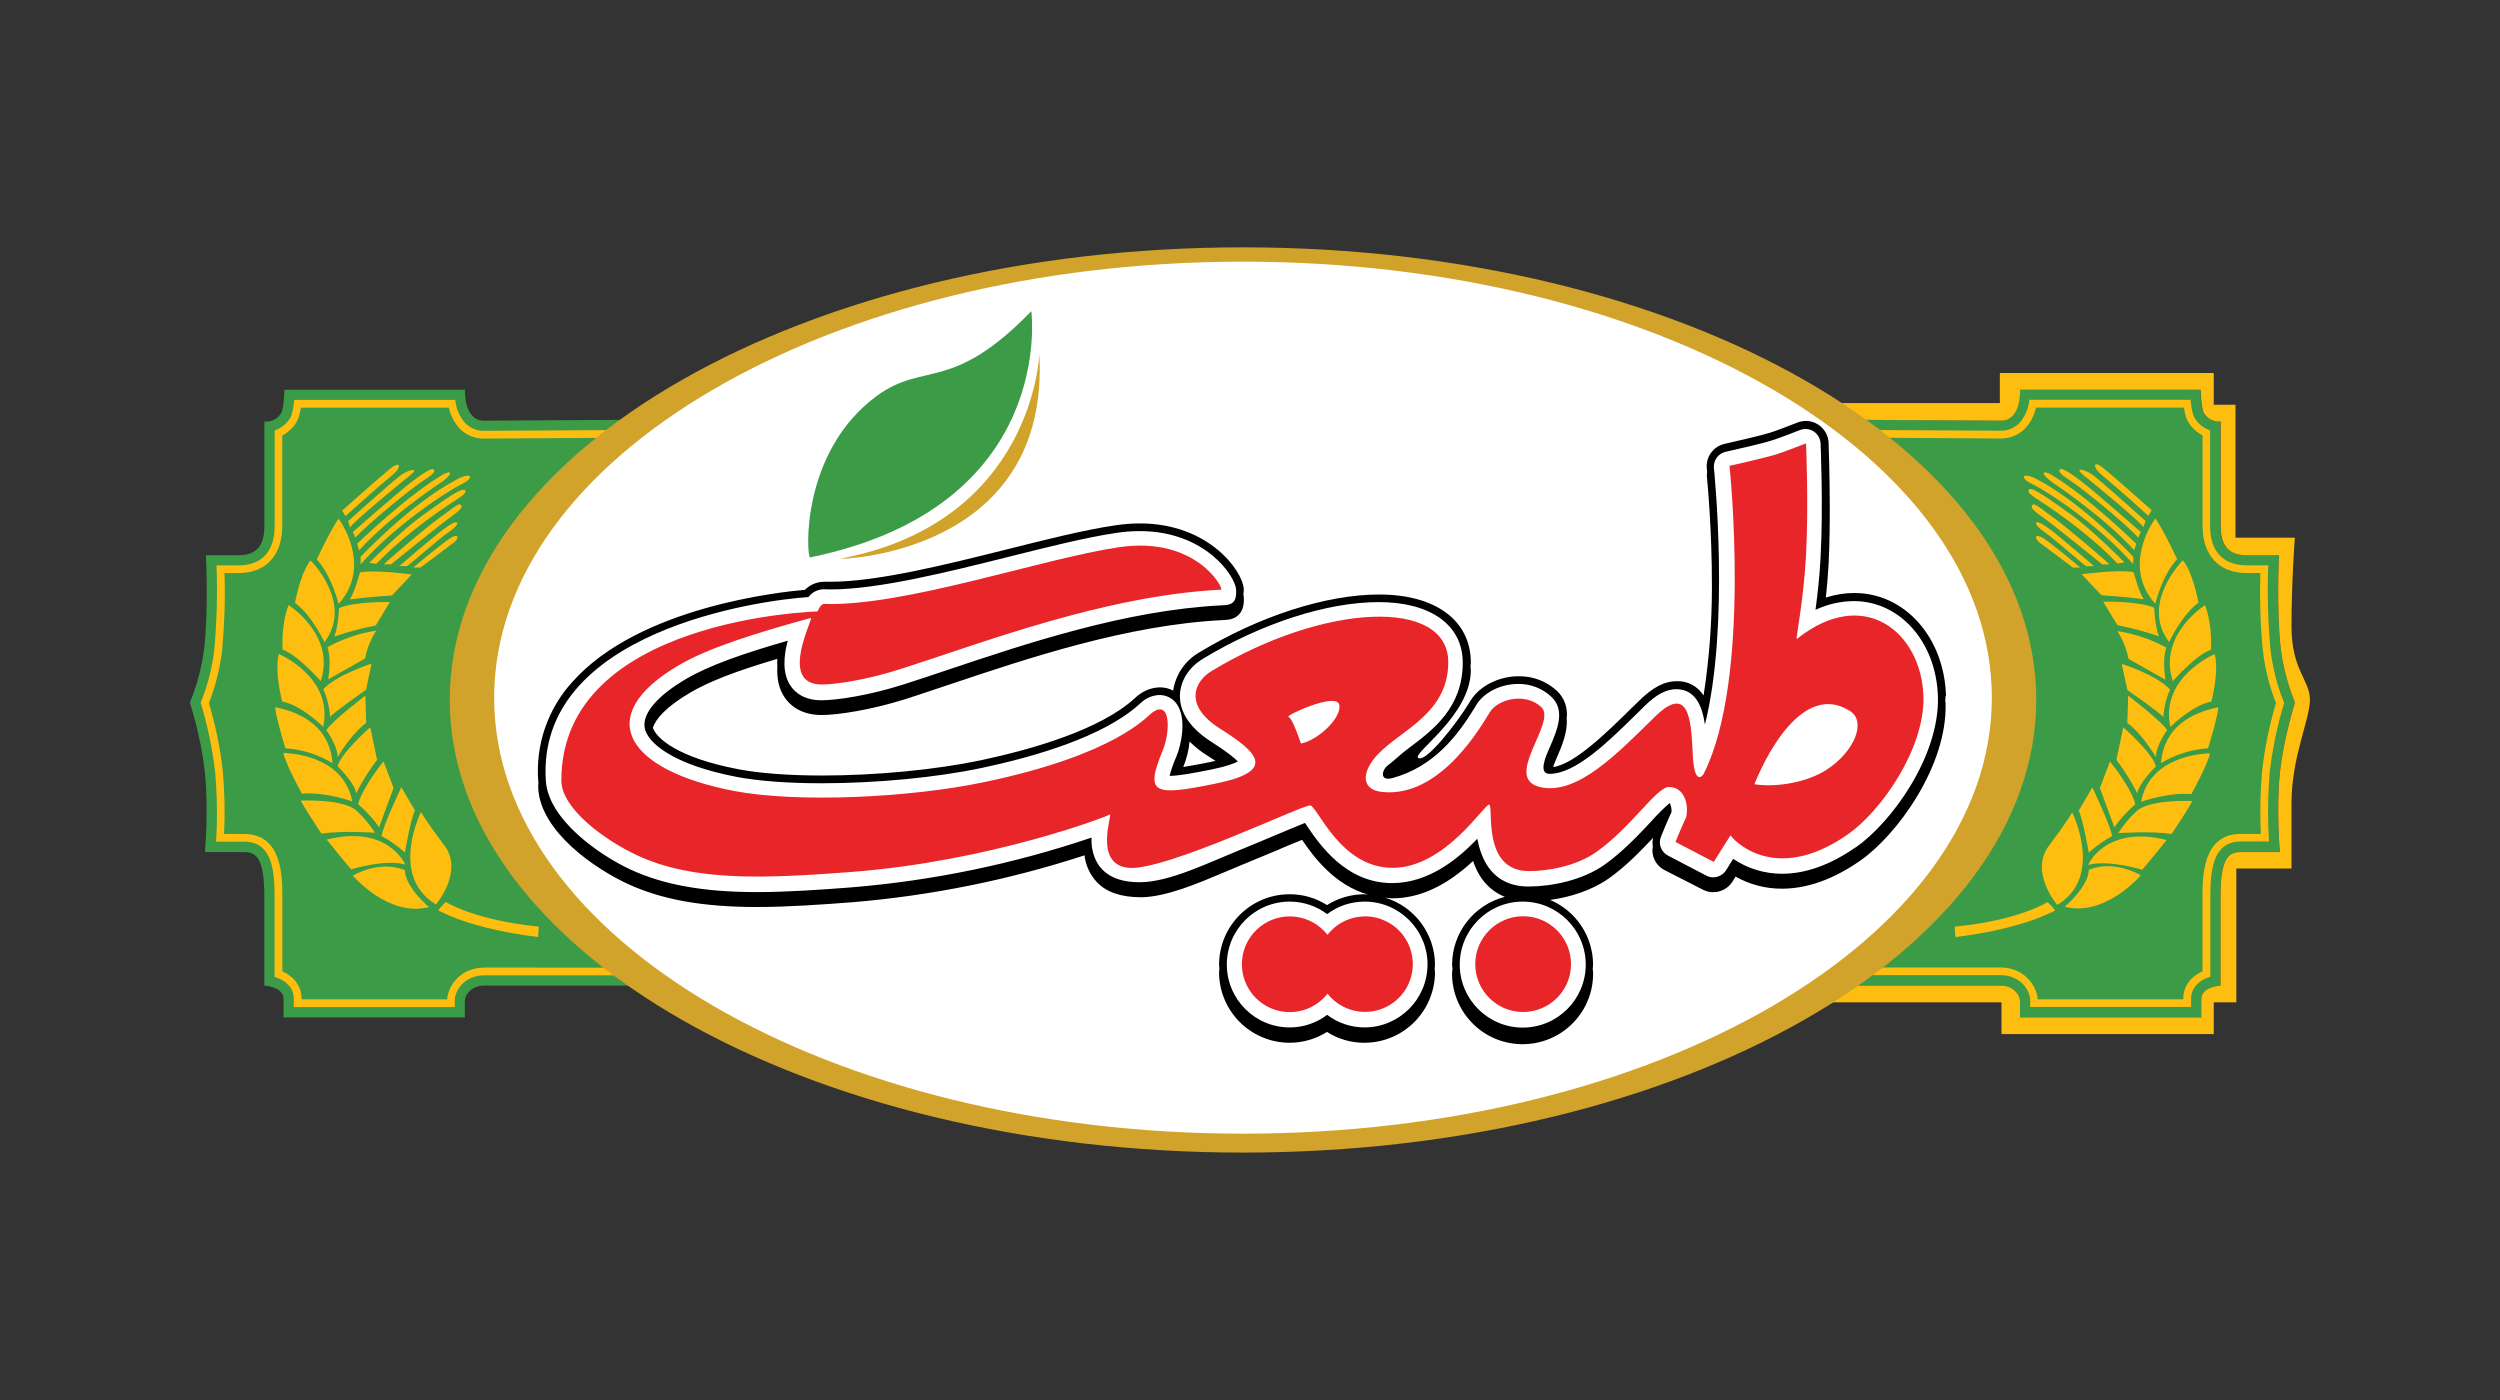
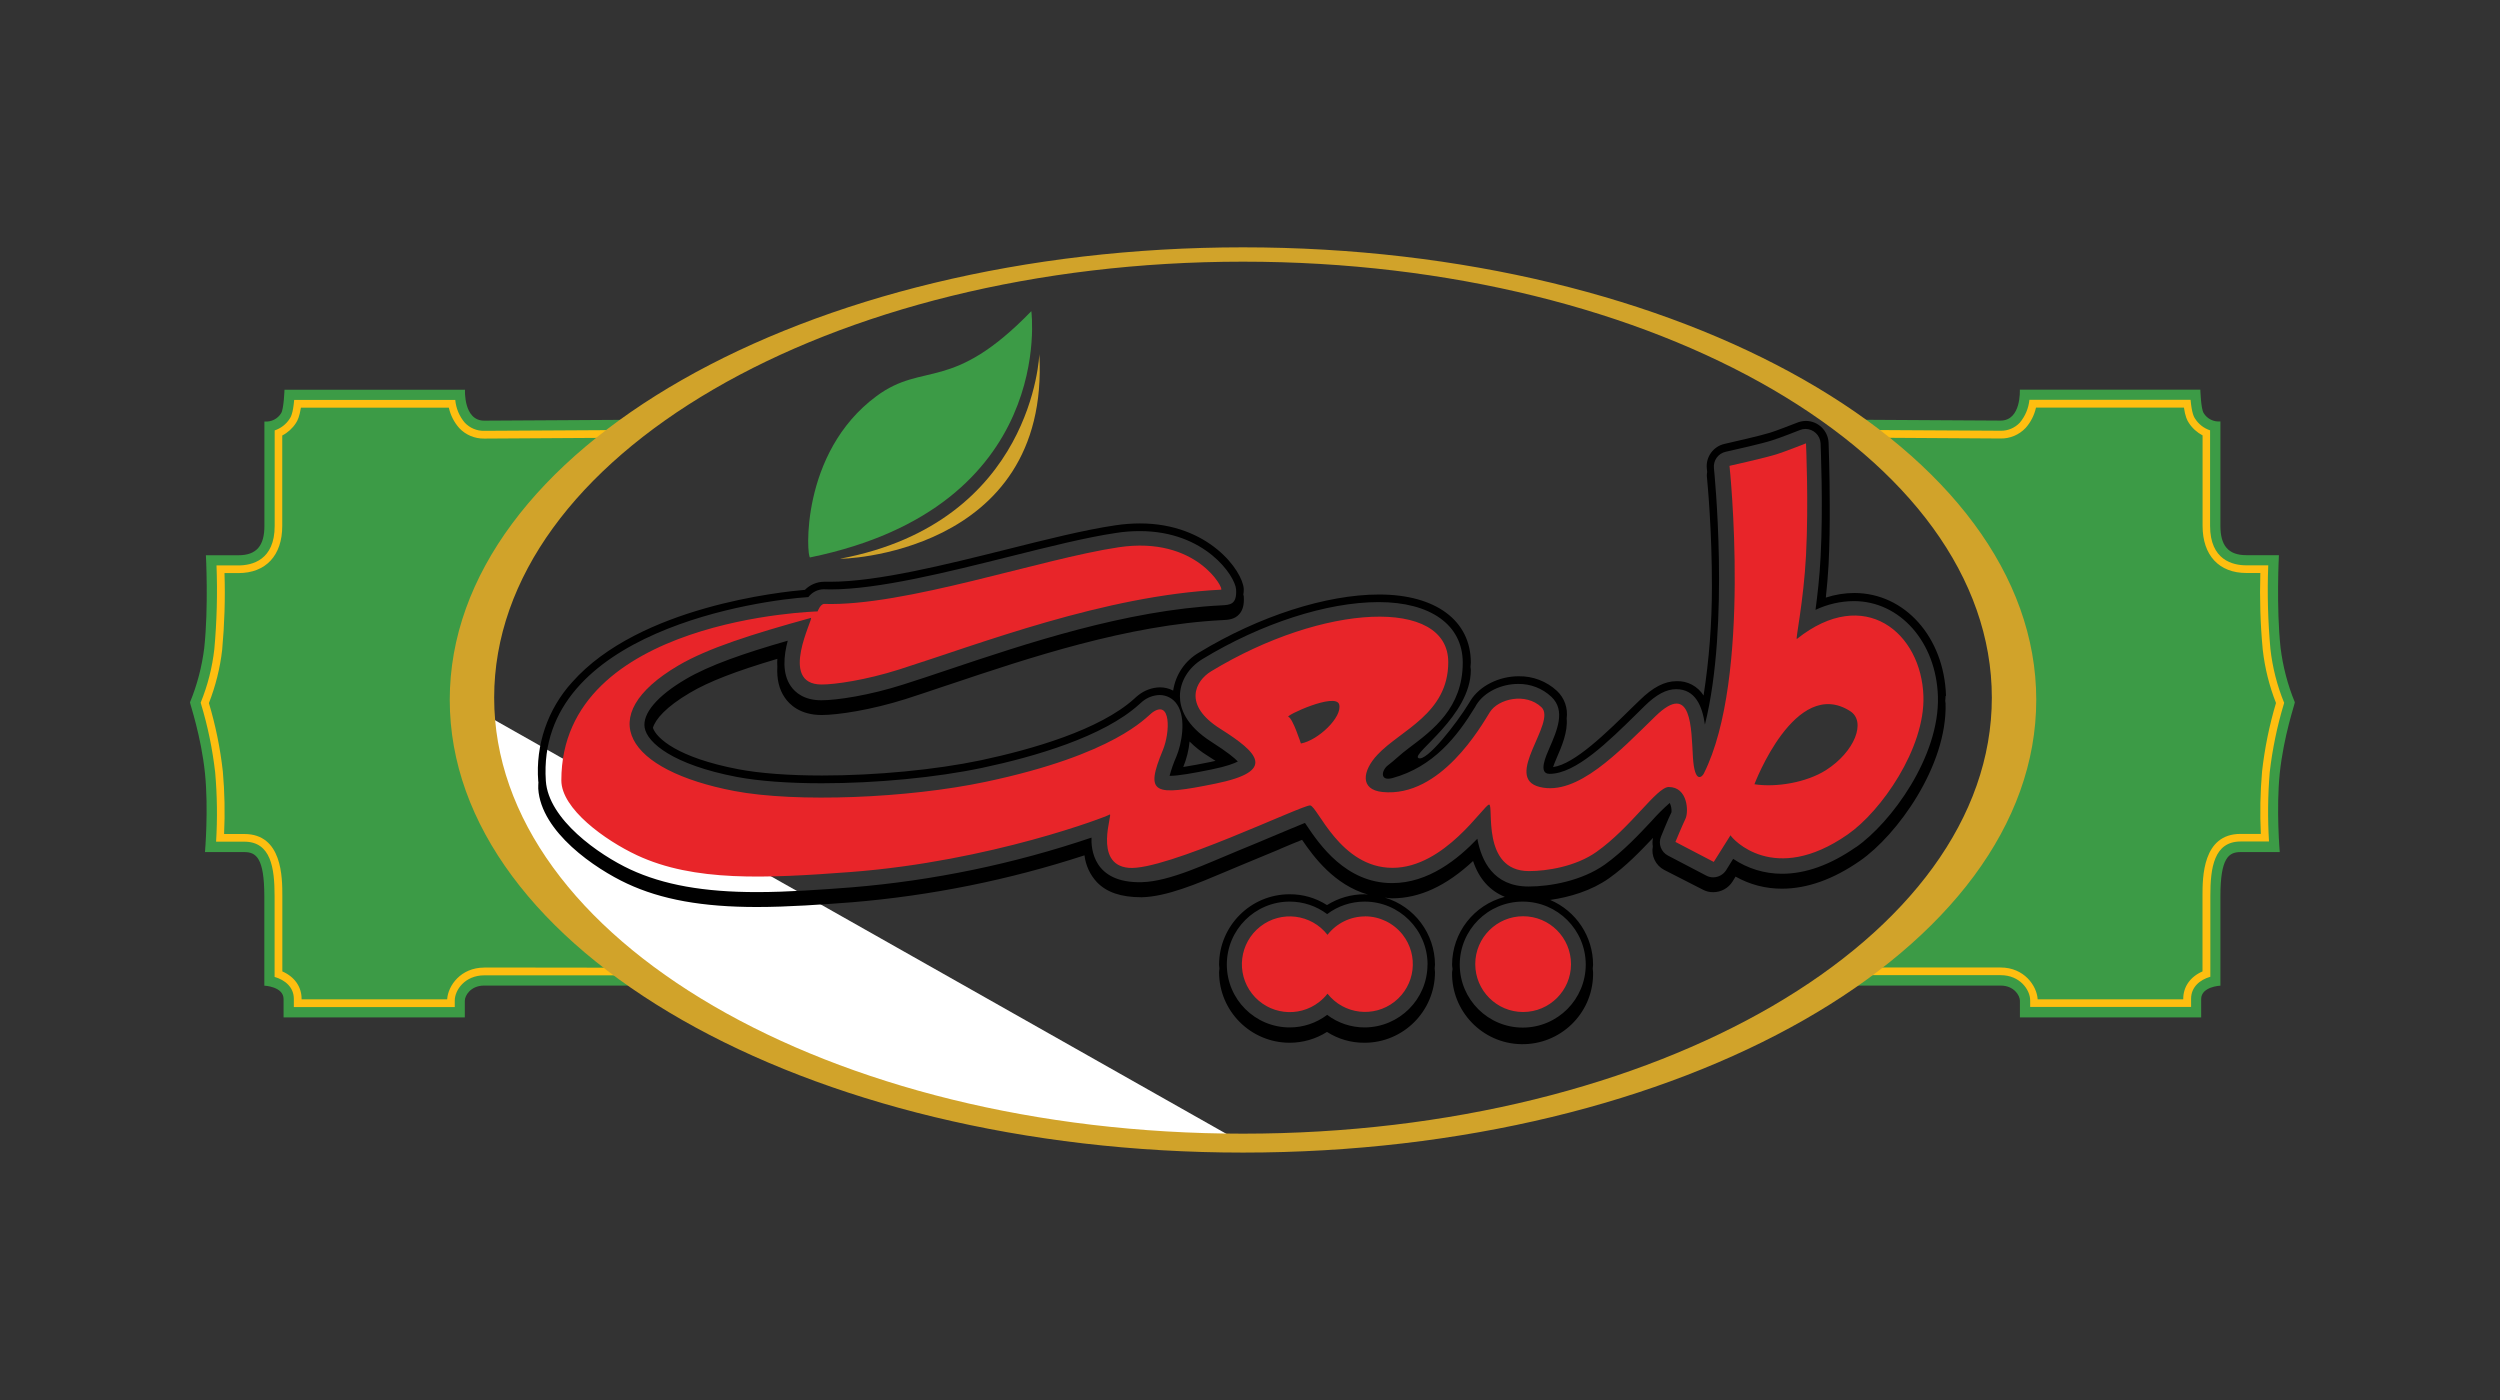
<svg xmlns="http://www.w3.org/2000/svg" id="Layer_1" data-name="Layer 1" viewBox="0 0 300 168">
  <rect x="0" y="0" width="300" height="168" fill="#333333" stroke="none" />
  <defs>
    <style>      .cls-1 {        fill: #fff;      }      .cls-2 {        fill: #d1a32a;      }      .cls-3 {        fill: #febe10;      }      .cls-4 {        fill: #e82529;      }      .cls-5 {        fill: #3c9b46;      }    </style>
  </defs>
  <path class="cls-5" d="m275.38,84.27c-.86-2.09-1.43-4.28-1.71-6.52-.53-4.88-.2-11.13-.2-11.13h-3.91c-2.21,0-3.11-1.2-3.11-3.51v-12.54c-.81.08-1.59-.31-2.01-1-.33-.49-.4-2.81-.4-2.81h-21.66s.2,3.71-2.31,3.71c-1.4,0-16.85-.1-16.85-.1v.41c12.77,9.14,20.41,20.68,20.41,33.22s-8.24,24.97-21.92,34.27h18.37c1.61,0,2.31,1.2,2.31,1.81v2.01h21.75v-2.2c0-1.51,2.31-1.61,2.31-1.61v-10.73c0-4.61,1-5.3,2.41-5.3h4.71s-.44-5.16,0-9.44c.47-4.48,1.81-8.32,1.81-8.53m-220.69-.28c0-12.5,7.59-24.01,20.29-33.12l-.02-.5s-15.44.1-16.85.1c-2.51,0-2.31-3.71-2.31-3.71h-21.66s-.08,2.32-.4,2.81c-.42.69-1.2,1.08-2.01,1v12.54c0,2.31-.9,3.51-3.11,3.51h-3.91s.33,6.26-.2,11.13c-.28,2.24-.85,4.43-1.71,6.52,0,.21,1.34,4.04,1.8,8.53.44,4.28,0,9.44,0,9.44h4.71c1.41,0,2.41.67,2.41,5.3v10.73s2.31.1,2.31,1.61v2.2h21.75v-2.01c0-.6.7-1.81,2.31-1.81h18.5c-13.67-9.28-21.91-21.22-21.91-34.27" />
  <path class="cls-3" d="m58.11,116.11c-2.82,0-4.35,2.17-4.45,3.81h-17.47v-.06c0-1.46-.85-2.65-2.31-3.29v-9.04c0-2.23,0-7.45-4.56-7.45h-2.43c.12-2.51.07-5.02-.15-7.51-.31-2.78-.87-5.52-1.67-8.2.8-2.05,1.34-4.2,1.59-6.39.28-3.06.38-6.14.28-9.21h1.67c3.29,0,5.26-2.11,5.26-5.66v-10.85c.67-.35,1.23-.86,1.64-1.49.2-.3.43-.78.6-1.85h17.75c.2.91.63,1.75,1.25,2.45.77.82,1.86,1.28,2.99,1.26.77,0,5.69-.03,14.65-.09.33-.26.67-.53,1.02-.79v-.14c-3.68.02-14.49.09-15.67.09-.88.02-1.72-.34-2.32-.97-.66-.77-1.06-1.73-1.15-2.74h-19.33c-.14,1.67-.43,2.1-.54,2.26-.42.66-1.06,1.15-1.8,1.4v11.46c0,4.12-2.72,4.74-4.35,4.74h-2.63c.13,3.35.04,6.7-.26,10.04-.25,2.21-.8,4.37-1.64,6.43h0l.05.18c.81,2.67,1.37,5.41,1.69,8.18.24,2.77.28,5.55.11,8.32h3.38c3.2,0,3.64,3.14,3.64,6.53v9.7c1.25.36,2.31,1.23,2.31,2.64v.98h19.31v-.78c0-1.27,1.23-3.03,3.54-3.03h16.73c-.42-.31-.84-.61-1.25-.92l-15.48-.02Zm215.98-31.79c-.84-2.06-1.39-4.23-1.64-6.44-.3-3.34-.39-6.69-.26-10.04h-2.63c-1.62,0-4.35-.62-4.35-4.74v-11.46c-.74-.24-1.38-.74-1.8-1.4-.11-.16-.39-.59-.54-2.26h-19.34c-.1,1.01-.5,1.96-1.15,2.74-.6.63-1.43.99-2.3.97-1.18,0-11.99-.07-15.67-.09v.05c.39.29.77.58,1.15.88,8.86.06,13.75.09,14.52.09,1.13.02,2.21-.44,2.99-1.26.62-.69,1.05-1.54,1.25-2.45h17.75c.16,1.07.39,1.55.6,1.85.41.63.98,1.14,1.64,1.49v10.85c0,3.54,1.97,5.66,5.26,5.66h1.67c-.09,3.07,0,6.15.29,9.21.25,2.19.78,4.34,1.59,6.39-.8,2.68-1.36,5.43-1.67,8.2-.22,2.5-.27,5.01-.15,7.51h-2.44c-4.56,0-4.56,5.22-4.56,7.45v9.05c-1.46.64-2.31,1.83-2.31,3.29v.06h-17.47c-.1-1.64-1.63-3.82-4.45-3.82h-15.39c-.41.31-.82.61-1.24.92h16.64c2.31,0,3.54,1.76,3.54,3.03v.78h19.31v-.98c0-1.41,1.06-2.28,2.31-2.64v-9.7c0-3.39.44-6.53,3.64-6.53h3.4c-.17-2.78-.14-5.57.09-8.34.32-2.77.89-5.5,1.69-8.16l.05-.18h0" />
-   <path class="cls-3" d="m217.06,120.28h23.12v3.81h25.47v-3.81h2.71v-16.06h6.62v-7.81c0-5.62,2.21-10.04,2.21-12.44s-2.21-3.51-2.21-8.82.4-10.63.4-10.63h-7.12v-15.95h-2.61v-3.81h-25.67v3.61h-21.75l5.02,2.01s15.44.1,16.85.1c2.51,0,2.31-3.71,2.31-3.71h21.66s.08,2.32.4,2.81c.42.69,1.2,1.08,2.01,1v12.54c0,2.31.9,3.51,3.11,3.51h3.89s-.33,6.25.2,11.13c.28,2.24.85,4.43,1.71,6.52,0,.21-1.34,4.04-1.81,8.53-.44,4.28,0,9.44,0,9.44h-4.71c-1.41,0-2.41.67-2.41,5.3v10.73s-2.31.1-2.31,1.61v2.2h-21.75v-2.01c0-.6-.7-1.81-2.31-1.81h-19.37l-3.66,2.01Z" />
-   <path class="cls-1" d="m149.16,137.19c-51.86,0-94.07-23.86-94.07-53.2s42.2-53.2,94.07-53.2,94.07,23.88,94.07,53.2-42.2,53.2-94.07,53.2" />
+   <path class="cls-1" d="m149.16,137.19c-51.86,0-94.07-23.86-94.07-53.2" />
  <path d="m233.52,83.49c-.22-7.03-4.95-12.33-11-12.33-1.16,0-2.31.19-3.42.55.15-1.39.26-2.71.33-3.97.12-2.39.15-4.89.14-7.11,0-3.83-.13-7.03-.14-7.53-.08-1.45-1.28-2.58-2.72-2.59-.41,0-.81.1-1.18.26-.61.23-2.43.95-3.14,1.16-1.05.33-4.31,1.08-5.46,1.34-1.35.31-2.26,1.58-2.11,2.96,0,.1.03.24.04.41-.03.16-.04.32-.04.48.1,1.04.62,6.61.61,13.29,0,4.37-.33,8.73-1,13.05-.7-1.11-1.93-1.77-3.24-1.72-1.44,0-2.84.73-4.44,2.3l-.88.85c-3.09,3.04-6.91,6.8-9.5,7.16.1-.29.22-.61.42-1.07.61-1.4,1.36-3.14,1.21-4.76.17-1.23-.26-2.46-1.16-3.31-1.25-1.16-2.9-1.79-4.6-1.76-2.37,0-4.68,1.16-5.77,2.91l-.2.33c-1.45,2.38-5.13,7.13-6.07,6.57-.86-.52,6.3-5.05,6.3-10.56,0-.13-.04-.26-.04-.39s.04-.33.04-.5c0-5.04-4.21-8.17-11-8.17-6.36,0-14.42,2.6-21.59,6.95-1.69.97-2.84,2.65-3.13,4.58-.49-.26-1.03-.39-1.59-.39-.95.02-1.86.36-2.6.95-.16.12-.31.26-.46.4-4.16,3.77-12.32,6.1-18.42,7.4-5.43,1.14-12.55,1.83-19.07,1.83-3.97,0-7.45-.26-10.02-.75-7.36-1.4-9.86-3.75-10.27-4.97.3-1.03,1.56-2.51,4.43-4.2,2.26-1.34,5.45-2.58,10.5-4.08-.02.31-.02.61,0,.92-.08,1.5.21,2.75.9,3.74.53.78,1.8,2.08,4.41,2.08,1.96,0,5.96-.61,10.1-1.92,1.43-.46,2.96-.97,4.58-1.52l.67-.22c9.51-3.19,21.34-7.16,32.79-7.73.63-.03,1.42-.07,1.98-.71.44-.49.61-1.18.54-2.16,0-.05-.04-.12-.05-.18.04-.23.06-.47.05-.71-.15-2.16-4.21-7.84-12.45-7.84-1,0-1.99.08-2.98.23-3.68.54-8.36,1.72-12.98,2.88-7.28,1.82-15.53,3.89-21.2,3.89h-.77c-.86.01-1.67.36-2.28.97-2.71.23-19.88,1.98-27.93,11.08-2.94,3.23-4.41,7.54-4.07,11.89,0,.04.01.07.02.1,0,.27-.04.52-.02.79.33,5.22,6.86,9.62,10.66,11.39,4.11,1.92,9.05,2.81,15.58,2.81,3.74,0,7.87-.3,11.43-.57,9.48-.79,18.83-2.68,27.88-5.63.14,1.2.66,2.33,1.49,3.22,1.15,1.2,2.86,1.81,5.35,1.81h.04c2.97-.07,6.66-1.63,9.92-3.01l1.93-.81c1.62-.67,3.21-1.34,4.58-1.9l.33-.15c.86-.36,1.74-.74,2.47-1.02,1.38,2.03,3.87,5.41,7.91,6.57-.14,0-.27-.04-.42-.04-1.59,0-3.15.45-4.5,1.3-1.34-.86-2.9-1.31-4.49-1.3-4.67,0-8.45,3.79-8.46,8.45,0,.15.04.29.04.45s-.04.29-.04.45c0,4.67,3.79,8.46,8.46,8.47,1.59,0,3.15-.45,4.49-1.3,1.34.86,2.9,1.31,4.5,1.3,4.67,0,8.45-3.8,8.46-8.47,0-.16-.04-.3-.04-.45s.04-.29.04-.45c-.02-3.72-2.46-6.99-6.02-8.05.28.03.55.09.85.09,3.31,0,6.5-1.47,9.74-4.48.72,2.17,2.04,3.58,3.81,4.3-3.72.96-6.32,4.31-6.33,8.15,0,.15.03.29.05.45s-.05.29-.05.45c-.09,4.67,3.62,8.54,8.29,8.63,4.67.09,8.54-3.62,8.63-8.29,0-.11,0-.22,0-.34,0-.16-.04-.3-.04-.45s.04-.29.04-.45c0-3.39-2.03-6.45-5.15-7.78,2.34-.33,4.96-1.11,7.05-2.59,2.09-1.48,3.75-3.24,5.3-4.86-.08.33-.09.68-.03,1.02-.22,1.14.34,2.29,1.37,2.83l4.62,2.36c.39.21.82.32,1.26.31.94,0,1.81-.48,2.31-1.27l.37-.6c1.7.96,3.62,1.46,5.57,1.45,3.03,0,6.18-1.13,9.37-3.35,4.44-3.08,10.47-11.38,10.26-18.88,0-.11-.04-.22-.04-.33,0-.18.05-.36.04-.55m-62.17,32.22c-.01,4.16-3.38,7.52-7.54,7.54-1.62,0-3.2-.52-4.5-1.51-1.29.98-2.87,1.51-4.49,1.51-4.17,0-7.55-3.38-7.55-7.55s3.38-7.55,7.55-7.55c1.62,0,3.2.53,4.49,1.5,1.3-.98,2.87-1.5,4.5-1.5,4.16,0,7.54,3.38,7.55,7.55m18.98,0c0,4.17-3.37,7.56-7.55,7.57-4.17,0-7.56-3.37-7.57-7.55,0-4.17,3.37-7.56,7.55-7.57,0,0,.01,0,.02,0,4.16.01,7.54,3.38,7.55,7.55m32.41-14.08c-3.04,2.12-6.02,3.19-8.86,3.19-2.09,0-4.13-.62-5.86-1.79l-.85,1.37c-.34.52-.91.84-1.54.85-.29,0-.58-.07-.84-.21l-4.59-2.4c-.83-.43-1.2-1.42-.84-2.28,0,0,.84-2.09,1.26-2.93.03-.38-.05-.77-.21-1.11-.77.67-1.5,1.4-2.17,2.16-1.52,1.62-3.41,3.65-5.63,5.24-2.73,1.93-6.5,2.63-9.13,2.63-4.27,0-5.67-3.12-6.16-5.73-2.3,2.4-5.83,5.32-10.23,5.32-5.57,0-8.74-4.68-10.26-6.93-.06-.1-.12-.2-.2-.29-.83.33-2.14.89-3.35,1.39-1.41.6-3.04,1.28-4.73,1.97-3.58,1.46-8.14,3.68-11.51,3.75-5.87.14-6.07-4.11-6.02-5.35-9.31,3.15-18.98,5.16-28.78,5.97-3.55.27-7.65.57-11.38.57-6.36,0-11.21-.87-15.19-2.72-3.77-1.76-9.83-6-10.13-10.63-1.19-18.03,25.91-21.71,31.5-22.05.44-.58,1.12-.93,1.85-.94l.77.02c5.82,0,14.15-2.1,21.52-3.94,4.75-1.19,9.22-2.31,12.79-2.84.94-.15,1.89-.22,2.85-.22,7.83,0,11.43,5.37,11.55,6.99.12,1.87-.77,1.86-1.76,1.92-11.45.57-23.36,4.56-32.93,7.77-1.87.63-3.63,1.22-5.25,1.73-4.06,1.3-7.95,1.89-9.83,1.89-2.05,0-3.13-.92-3.66-1.69-1.07-1.54-.85-3.65-.37-5.46-5.29,1.52-9.41,2.95-12.23,4.61-3.43,2.01-5.23,4.14-4.94,5.83.31,1.81,3.39,4.44,11.06,5.91,2.6.49,6.13.76,10.19.76,6.58,0,13.76-.69,19.25-1.85,6.22-1.32,14.53-3.71,18.84-7.62.18-.16.33-.28.41-.36.58-.47,1.3-.74,2.04-.76.85,0,1.65.43,2.11,1.15,1.12,1.67.54,4.73-.1,6.25-.33.74-.6,1.51-.81,2.3h.03c1.02,0,2.75-.31,5.02-.77,1.82-.37,2.72-.73,3.14-.95-.36-.39-1.2-1.1-3.14-2.34-3.17-2.01-3.82-4.11-3.81-5.53.02-1.75,1.03-3.41,2.73-4.44,7.03-4.27,14.93-6.82,21.12-6.82s10.09,2.71,10.09,7.27c0,5.41-3.58,8.08-6.46,10.24-.97.71-1.76,1.51-2.52,2.08s-1.02,1.94.53,1.53c4.92-1.34,7.78-5,9.91-8.49l.19-.33c.93-1.49,2.94-2.48,5-2.48,1.48-.02,2.91.53,3.99,1.55,1.74,1.64.67,4.05-.25,6.17-.38.88-1.39,3.07.03,3.07,3.14,0,7.05-3.86,10.52-7.27l.87-.86c1.41-1.39,2.62-2.03,3.8-2.03,2.3,0,3.13,2.01,3.45,4.25,3.01-12.05,1.1-30.57,1.08-30.78-.09-.92.51-1.76,1.42-1.96,1.17-.26,4.44-1,5.53-1.36.85-.25,3.38-1.25,3.38-1.25.21-.08.43-.13.65-.13.97,0,1.77.76,1.82,1.73,0,.3.33,7.39,0,13.66-.12,2.36-.38,4.58-.61,6.32,1.44-.68,3.01-1.04,4.6-1.05,5.54,0,9.89,4.92,10.09,11.45.21,7.19-5.59,15.14-9.87,18.11m-80.69-9.65c.4-.98.66-2.01.76-3.06.66.66,1.39,1.24,2.18,1.72.35.22.67.42.93.6l-.63.14c-1.15.23-2.28.45-3.25.6" />
  <path class="cls-5" d="m123.76,37.34c-9.58,9.88-12.87,5.99-18.56,10.18-9.26,6.82-8.4,19.45-7.99,19.37,29.65-6.09,26.55-29.55,26.55-29.55" />
  <path class="cls-4" d="m163.8,109.97c-1.76,0-3.42.82-4.5,2.21-1.95-2.5-5.56-2.95-8.06-1-2.5,1.95-2.95,5.56-1,8.06,1.95,2.5,5.56,2.95,8.06,1,.37-.29.71-.62,1-1,1.96,2.49,5.56,2.92,8.05.96,2.49-1.96,2.92-5.56.96-8.05-1.09-1.38-2.75-2.19-4.51-2.19m51.82-33.3c-.18.15.81-4.49,1.1-9.98.33-6.25,0-13.48,0-13.48,0,0-2.62,1.03-3.49,1.3-1.42.45-5.69,1.4-5.69,1.4,0,0,2.7,25.46-3.09,36.94-.14.29-1.09,1.4-1.3-1.99s-.1-9.19-4.5-4.9-9.37,9.58-13.87,8.49c-4.5-1.09,2.09-7.79.19-9.58s-5.19-1-6.19.6-5.89,10.28-12.88,9.58c-2.76-.28-2.41-2.56-.59-4.49,2.75-2.94,8.48-4.89,8.48-11.09,0-7.79-14.97-7.09-28.46,1.1-1.89,1.15-3.44,4.03,1.1,6.89,4.59,2.9,6.79,5.09-.6,6.59-7.39,1.5-8.49,1.29-6.29-4.02.89-2.15,1-6.19-1.3-4.49-.69.51-4.39,5-19.97,8.29-9.31,1.97-22.75,2.51-30.15,1.1-12.92-2.47-17.12-8.95-6.69-15.08,3.52-2.06,8.83-3.75,15.87-5.69.43-.12-4,7.99,1.3,7.99,1.56,0,5.22-.51,9.29-1.8,9.75-3.1,24.61-8.88,38.64-9.58.41-.02-2.9-6.49-12.28-5.09-9.38,1.4-25.66,7.11-35.35,6.8-.45,0-.79.9-.79.9,0,0-30.75.8-30.75,20.27,0,3.42,5.24,7.19,9.08,8.99,6.85,3.2,15.41,2.78,25.66,2.01,16.77-1.28,30.82-6.69,31.05-6.89.5-.39-2.09,6,2.3,6.39s20.88-7.59,21.77-7.49,3.6,7.49,9.88,7.49,10.98-7.59,11.59-7.59-1,7.98,4.79,7.98c2.15,0,5.6-.54,8.09-2.3,4.17-2.95,7.24-7.79,8.68-7.79,2.3,0,2.4,2.99,2.01,3.8s-1.21,2.79-1.21,2.79l4.6,2.4,2.01-3.2c.19.4,5.19,6.09,14.07-.1,4.02-2.79,9.27-10.32,9.08-16.57-.23-7.62-7.06-13.36-15.18-6.89m-59.52,12.56s-1-3.09-1.5-3.2,5.69-2.99,6.09-1.49-2.5,4.29-4.59,4.68m63,3.2c-2.32,1.47-5.94,2.1-8.58,1.69,0,0,4.89-12.98,11.48-8.78,1.98,1.25.55,4.89-2.9,7.09m-36.33,17.53c-3.17,0-5.75,2.57-5.75,5.74,0,3.17,2.57,5.75,5.74,5.75,3.17,0,5.75-2.57,5.75-5.74h0c0-3.18-2.57-5.75-5.74-5.75h0" />
  <path class="cls-2" d="m100.85,67.04c-.49.09,25.22-.3,23.87-24.56,0,0-.67,20.17-23.87,24.56m48.31-37.36c-52.57,0-95.19,24.31-95.19,54.3s42.61,54.33,95.19,54.33,95.19-24.32,95.19-54.33-42.61-54.3-95.19-54.3m0,106.36c-49.63,0-89.86-23.42-89.86-52.32s40.23-52.32,89.86-52.32,89.86,23.42,89.86,52.32-40.23,52.32-89.86,52.32" />
-   <path class="cls-3" d="m266.18,84.87c-1.98.43-6.47,1.64-6.86,6.71,1.71-1.04,3.65-1.65,5.65-1.79,0,0,1.27-4.14,1.21-4.93m-5.74,2.37s2.61-2.61,4.93-3.04c1-4.25.38-5.69.38-5.69,0,0-6.57,2.75-5.31,8.74m.29-5.5s2.8-3.19,4.59-3.77c.15-3.38-.72-5.35-.72-5.35,0,0-5.69,3.57-3.86,9.13m-7.29,18.59c-.15-1.21-2.37-5.85-2.37-5.85,0,0-.39.67-1.64,2.8.48.82,1.21,5.02,1.21,5.02.86-.76,1.8-1.43,2.8-1.98m6.61-12.71c-.58-1-4.68-4.15-4.68-4.15l-.1,3.28s1.6,1.06,3.43,4.11c0-1.4,1.34-3.24,1.34-3.24m-3.81,8.88c-.48-1.98-3.04-5.12-3.04-5.12,0,0-.29.72-1.21,3.19.33.87,1.74,4.73,1.74,4.73,0,0,.58-1.06,2.51-2.8m2.46-4.54c-.33-1.55-3.91-4.68-3.91-4.68l-.82,3.91c.96,1.26,1.8,2.6,2.51,4.02.14-1.21,2.22-3.24,2.22-3.24m1.59-14.92s1.5-3.24,3.53-4.73c-.82-4.11-1.88-5.07-1.88-5.07,0,0-5.17,5.12-1.64,9.8m-14.05-19.18c1,.65,6.3,4.27,9.85,8.15l.25-.76s-5.9-5.8-10.39-8.41c-1.23-.54-.69.36.33,1m12.35,14.6s.77-3.35,2.61-5.35c-1.83-3.91-2.61-4.88-2.61-4.88,0,0-4.2,5.55,0,10.24m-14.78-14.39c1.67.8,7.9,4.82,12.13,9.63v-.9s-5.98-6.36-11.52-9.27c-1.7-.94-2.28-.25-.62.54m4.42-.51c1.45.91,6.63,5.11,8.33,6.96l.29-.69s-5.54-4.85-7.06-6.02-2.39-1.63-2.57-1.52-.43.36,1,1.26m1.78-.51c1.27,1,6.95,5.69,7.17,6.23l.25-.76s-5.4-4.85-6.36-5.54-2.32-.94-1.05.07m2.28.07c1.3,1,5.47,4.78,5.47,4.78l.4-.67s-4.68-4.16-5.87-5.11-1.3-.03,0,.98m-3.84,4.63c-2.68-1.92-4.6-3.26-4.96-3.01s.11.65.9,1.16,5.76,3.68,9.67,7.75l.83-.14s-3.77-3.84-6.44-5.76m2.17,42.65c-.05,2.08-2.9,4.44-2.9,4.44,4.88,1.25,9.13-3.77,9.13-3.77,0,0-3.04-1.93-6.23-.67m-5.78-39.17c.76.58,3.87,2.9,3.87,2.9h.87s-3.95-3.35-4.71-3.68-.8.22-.04.8m.83,43.03s-3.35,2.19-11.14,2.95l.09,1.25c3.94-.49,8.47-1.42,11.97-3.19-.26-.38-.57-.71-.92-1m8.36-32.55c.67,1.01,1.13,2.15,1.36,3.35l4.44,2.51s-.43-2.41.1-3.86c-1.83-1-3.83-1.67-5.89-1.98m-3.48,28.06c2.46-.67,6.47.58,6.47.58,0,0,.14-.1,2.94-3.57-7.39-1.84-9.42,2.99-9.42,2.99m6.37-7.58s3.24-1.16,6.02-.92c2.17-4.02,2.22-4.88,2.22-4.88,0,0-7.15-.05-8.26,5.8m-.58,1.16c-.83.77-1.56,1.65-2.17,2.61,0,0,3.86-.29,6.42.1,2.46-3.72,2.46-3.96,2.46-3.96,0,0-5.17-.24-6.71,1.25m-7.68.1s-.43.87-2.8,4.02,1,7.1,1,7.1c5.65-3.38,1.79-11.11,1.79-11.11m-3.56-35.44c1.48,1.05,7.17,5.69,7.17,5.69h.87c-.69-.69-5.25-4.56-6.63-5.54s-2.32-1.85-2.57-1.63-.33.43,1.16,1.49m10.19,20.76s3.91,2.7,4.3,3.24c0,0,.14-1.93.82-3.29-1.6-1.79-5.8-3.09-5.8-3.09l.68,3.14Zm-9.28-19.28c-1.09-.8-1.56-.98-1.67-.8s.29.65,1.19,1.26,3.91,3.3,4.82,3.95h.94s-4.2-3.62-5.29-4.42m6.39,8.7l1.71,2.8c1.69.33,3.35.77,4.98,1.34-.49-1.16-.58-3.43-.58-3.43-1.83-.82-6.08-.73-6.08-.73m-2.61-3.28l2.37,2.51s3.04.19,5.07.48c-.58-.82-1.21-3.24-1.21-3.24-1.64-.38-6.23.24-6.23.24m-206.61-.24s-.64,2.43-1.23,3.26c2.03-.29,5.07-.48,5.07-.48l2.37-2.51s-4.59-.63-6.23-.24m11.68-5.97c-.11-.18-.58,0-1.67.8s-5.27,4.4-5.27,4.4h.94c.9-.67,3.91-3.35,4.81-3.95s1.3-1.08,1.2-1.26m-11.59,4.1v.9c4.24-4.81,10.47-8.82,12.13-9.63s1.09-1.49-.62-.54c-5.54,2.9-11.52,9.27-11.52,9.27m11.99-6.27c-.25-.22-1.2.67-2.57,1.63s-5.94,4.85-6.63,5.54h.87s5.69-4.63,7.17-5.69,1.41-1.27,1.16-1.49m-16.47,26.69c1.25-5.99-5.31-8.74-5.31-8.74,0,0-.63,1.45.38,5.69,2.32.43,4.93,3.04,4.93,3.04m3.48,8.93c-1.11-5.82-8.26-5.79-8.26-5.79,0,0,.05.87,2.22,4.88,2.8-.24,6.02.92,6.02.92m-2.35-4.59c-.38-5.07-4.88-6.28-6.86-6.71-.05.77,1.2,4.93,1.2,4.93,2,.13,3.94.74,5.65,1.79m-1.4-9.85c1.83-5.55-3.86-9.12-3.86-9.12,0,0-.87,1.98-.72,5.35,1.78.58,4.59,3.77,4.59,3.77m8.43-24.59c1.3-1,1.19-1.92,0-.98s-5.87,5.11-5.87,5.11l.4.67s4.16-3.78,5.47-4.79m-6.3,5.1s-.77.96-2.61,4.88c1.84,2.03,2.61,5.35,2.61,5.35,4.2-4.68,0-10.24,0-10.24m-1.69,14.82c3.52-4.69-1.66-9.8-1.66-9.8,0,0-1.06.97-1.88,5.07,2.03,1.5,3.53,4.73,3.53,4.73m14.39,24.39c-2.37-3.14-2.8-4.02-2.8-4.02,0,0-3.86,7.72,1.8,11.1,0,0,3.38-3.96,1-7.1m-.72,7.82c3.49,1.78,8.03,2.71,11.97,3.19l.09-1.25c-7.81-.77-11.14-2.95-11.14-2.95-.35.29-.66.63-.92,1m-4.02-4.83c-3.19-1.25-6.23.67-6.23.67,0,0,4.25,5.02,9.13,3.77,0,0-2.85-2.37-2.9-4.44m.05-.67s-2.03-4.83-9.42-2.99c2.8,3.48,2.94,3.57,2.94,3.57,0,0,4.02-1.26,6.47-.58m-3.62-3.81c-.61-.96-1.34-1.84-2.17-2.61-1.55-1.5-6.72-1.25-6.72-1.25,0,0,0,.24,2.46,3.96,2.56-.38,6.42-.1,6.42-.1m9.35-34.71c.76-.58.72-1.16-.04-.8s-4.71,3.68-4.71,3.68h.87s3.12-2.32,3.87-2.9m-10.39,21.55l-.09-3.28s-4.11,3.14-4.68,4.15c0,0,1.34,1.83,1.34,3.24,1.83-3.04,3.43-4.11,3.43-4.11m-1.2,8.45c.71-1.41,1.55-2.76,2.51-4.02l-.82-3.91s-3.57,3.14-3.91,4.68c0,0,2.07,2.03,2.22,3.24m2.75,4.1s1.4-3.86,1.74-4.73c-.92-2.46-1.21-3.19-1.21-3.19,0,0-2.56,3.14-3.04,5.12,1.93,1.74,2.51,2.8,2.51,2.8m-6.12-17.76l4.44-2.51c.22-1.19.68-2.33,1.34-3.35-2.05.32-4.04.99-5.86,1.99.53,1.45.09,3.86.09,3.86m-.58,1.21c.67,1.34.82,3.29.82,3.29.39-.53,4.3-3.24,4.3-3.24l.67-3.14s-4.21,1.32-5.81,3.09m3.57-18.9l.29.69c1.7-1.85,6.88-6.05,8.33-6.96s1.19-1.16,1-1.26-1.05.36-2.57,1.52-7.06,6.02-7.06,6.02m-.33-.54c.22-.55,5.9-5.22,7.17-6.23s-.07-.76-1.05-.07-6.36,5.54-6.36,5.54l.24.76Zm1.09,2.72c3.57-3.89,8.86-7.51,9.87-8.16s1.56-1.56.33-1c-4.5,2.6-10.44,8.39-10.44,8.39l.23.78Zm-2.98,10.37c1.62-.57,3.29-1.01,4.98-1.34l1.67-2.8s-4.25-.1-6.08.73c0,0-.1,2.27-.58,3.43m15.59-17.6c-.36-.25-2.28,1.08-4.96,3.01s-6.42,5.71-6.42,5.71l.83.14c3.92-4.06,8.87-7.24,9.68-7.75s1.26-.91.9-1.16m-5.93,38.51c-1.25-2.12-1.64-2.8-1.64-2.8,0,0-2.22,4.64-2.37,5.85,1.01.55,1.94,1.21,2.8,1.98,0,0,.72-4.2,1.21-5.02" />
</svg>